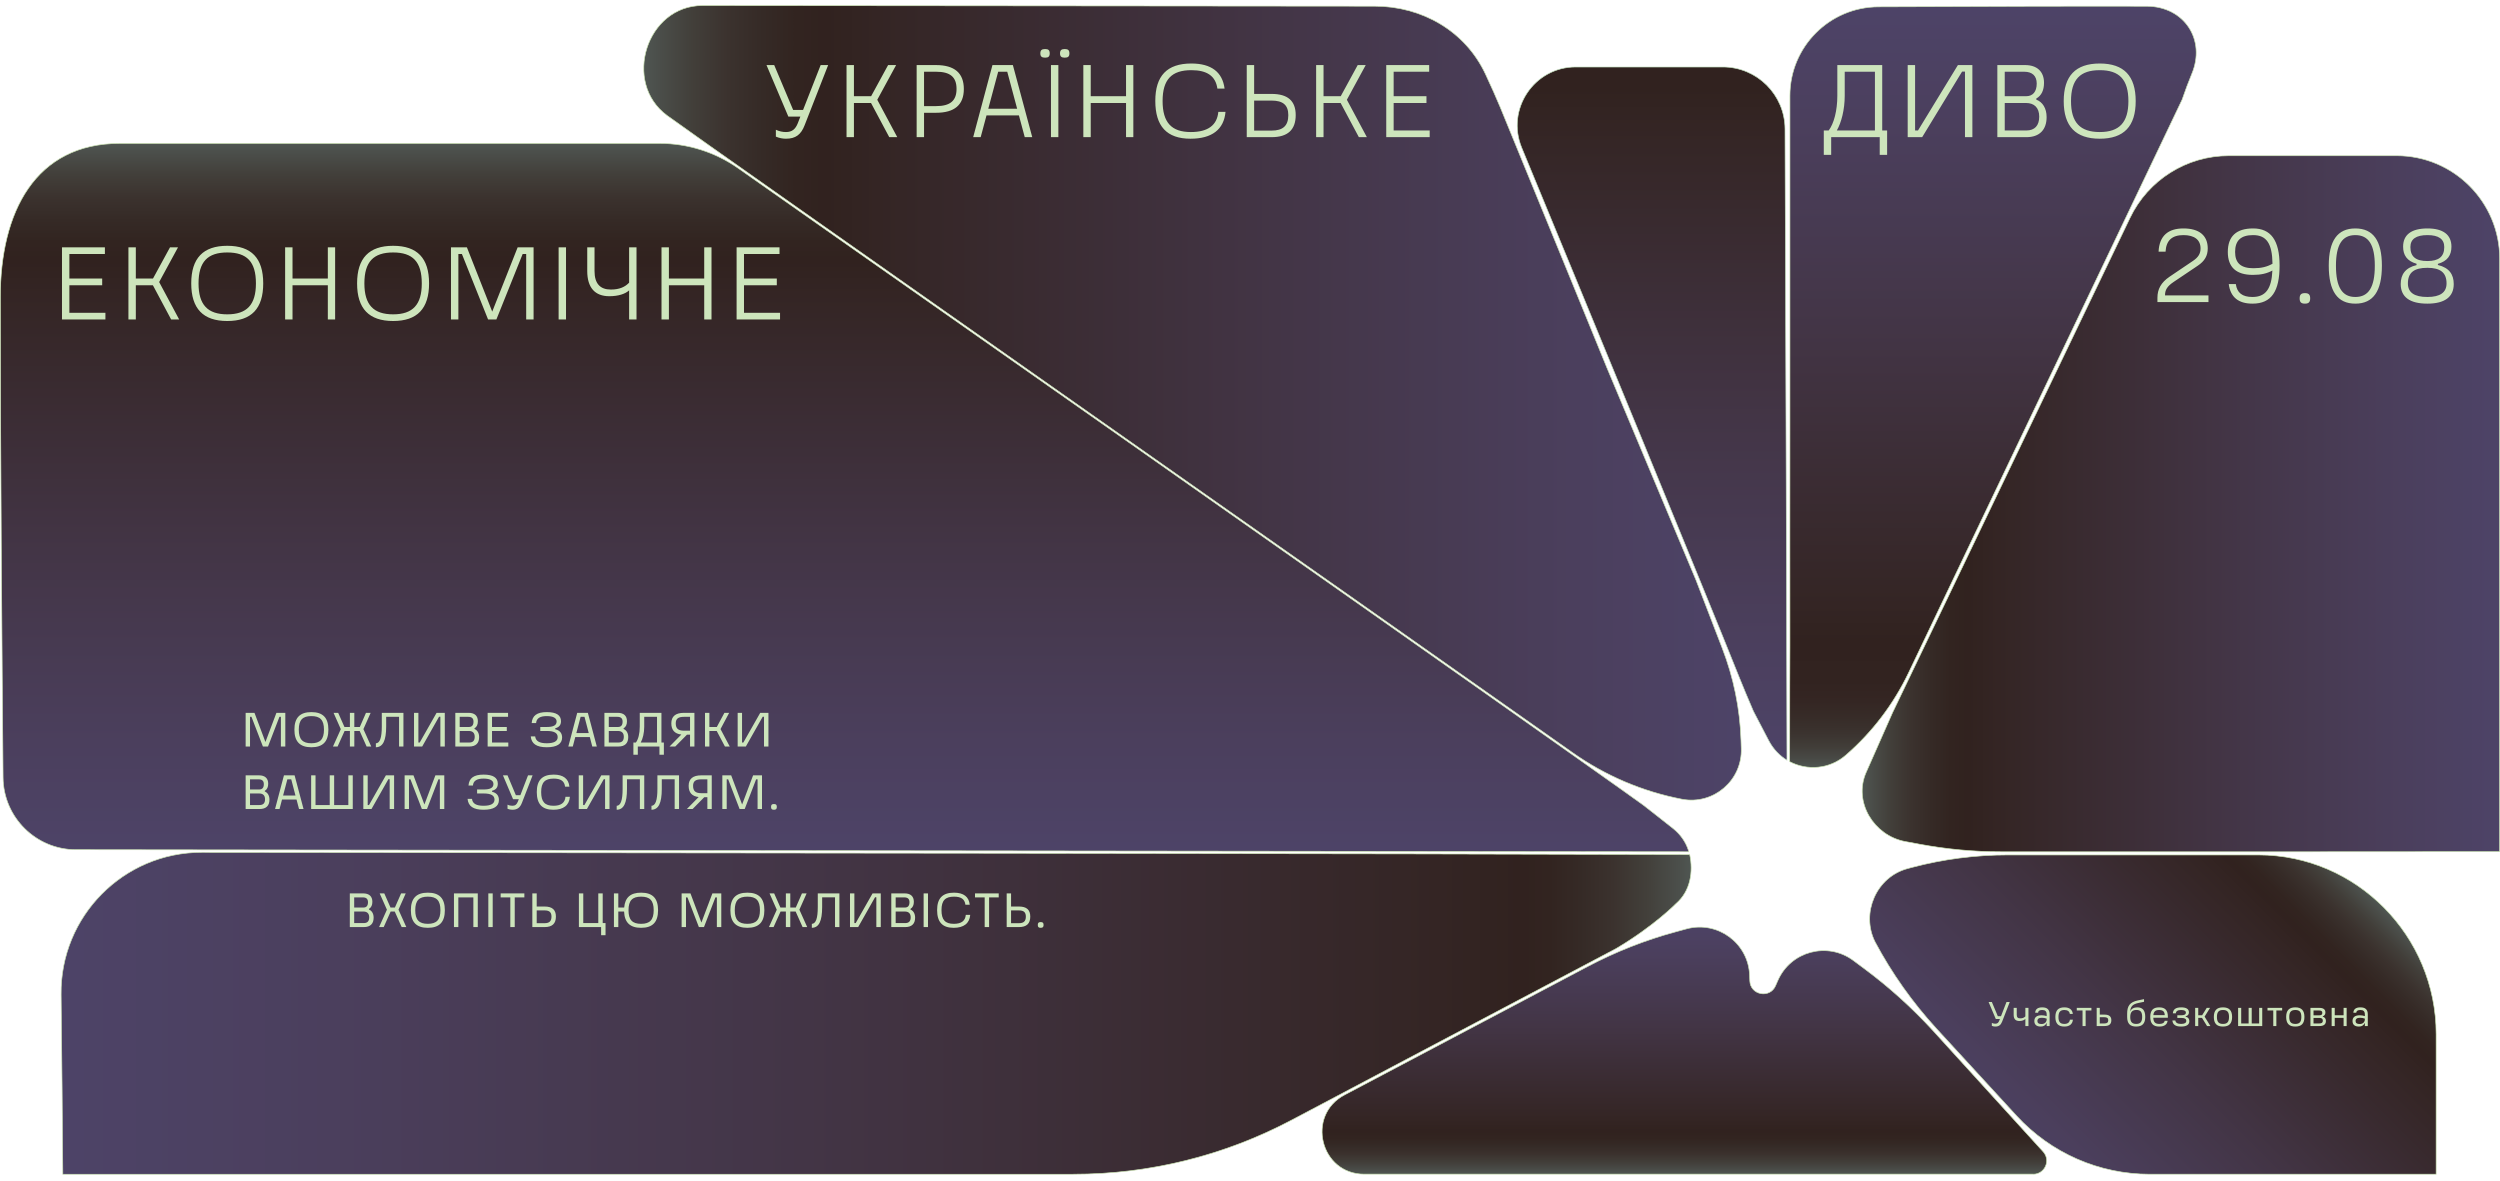
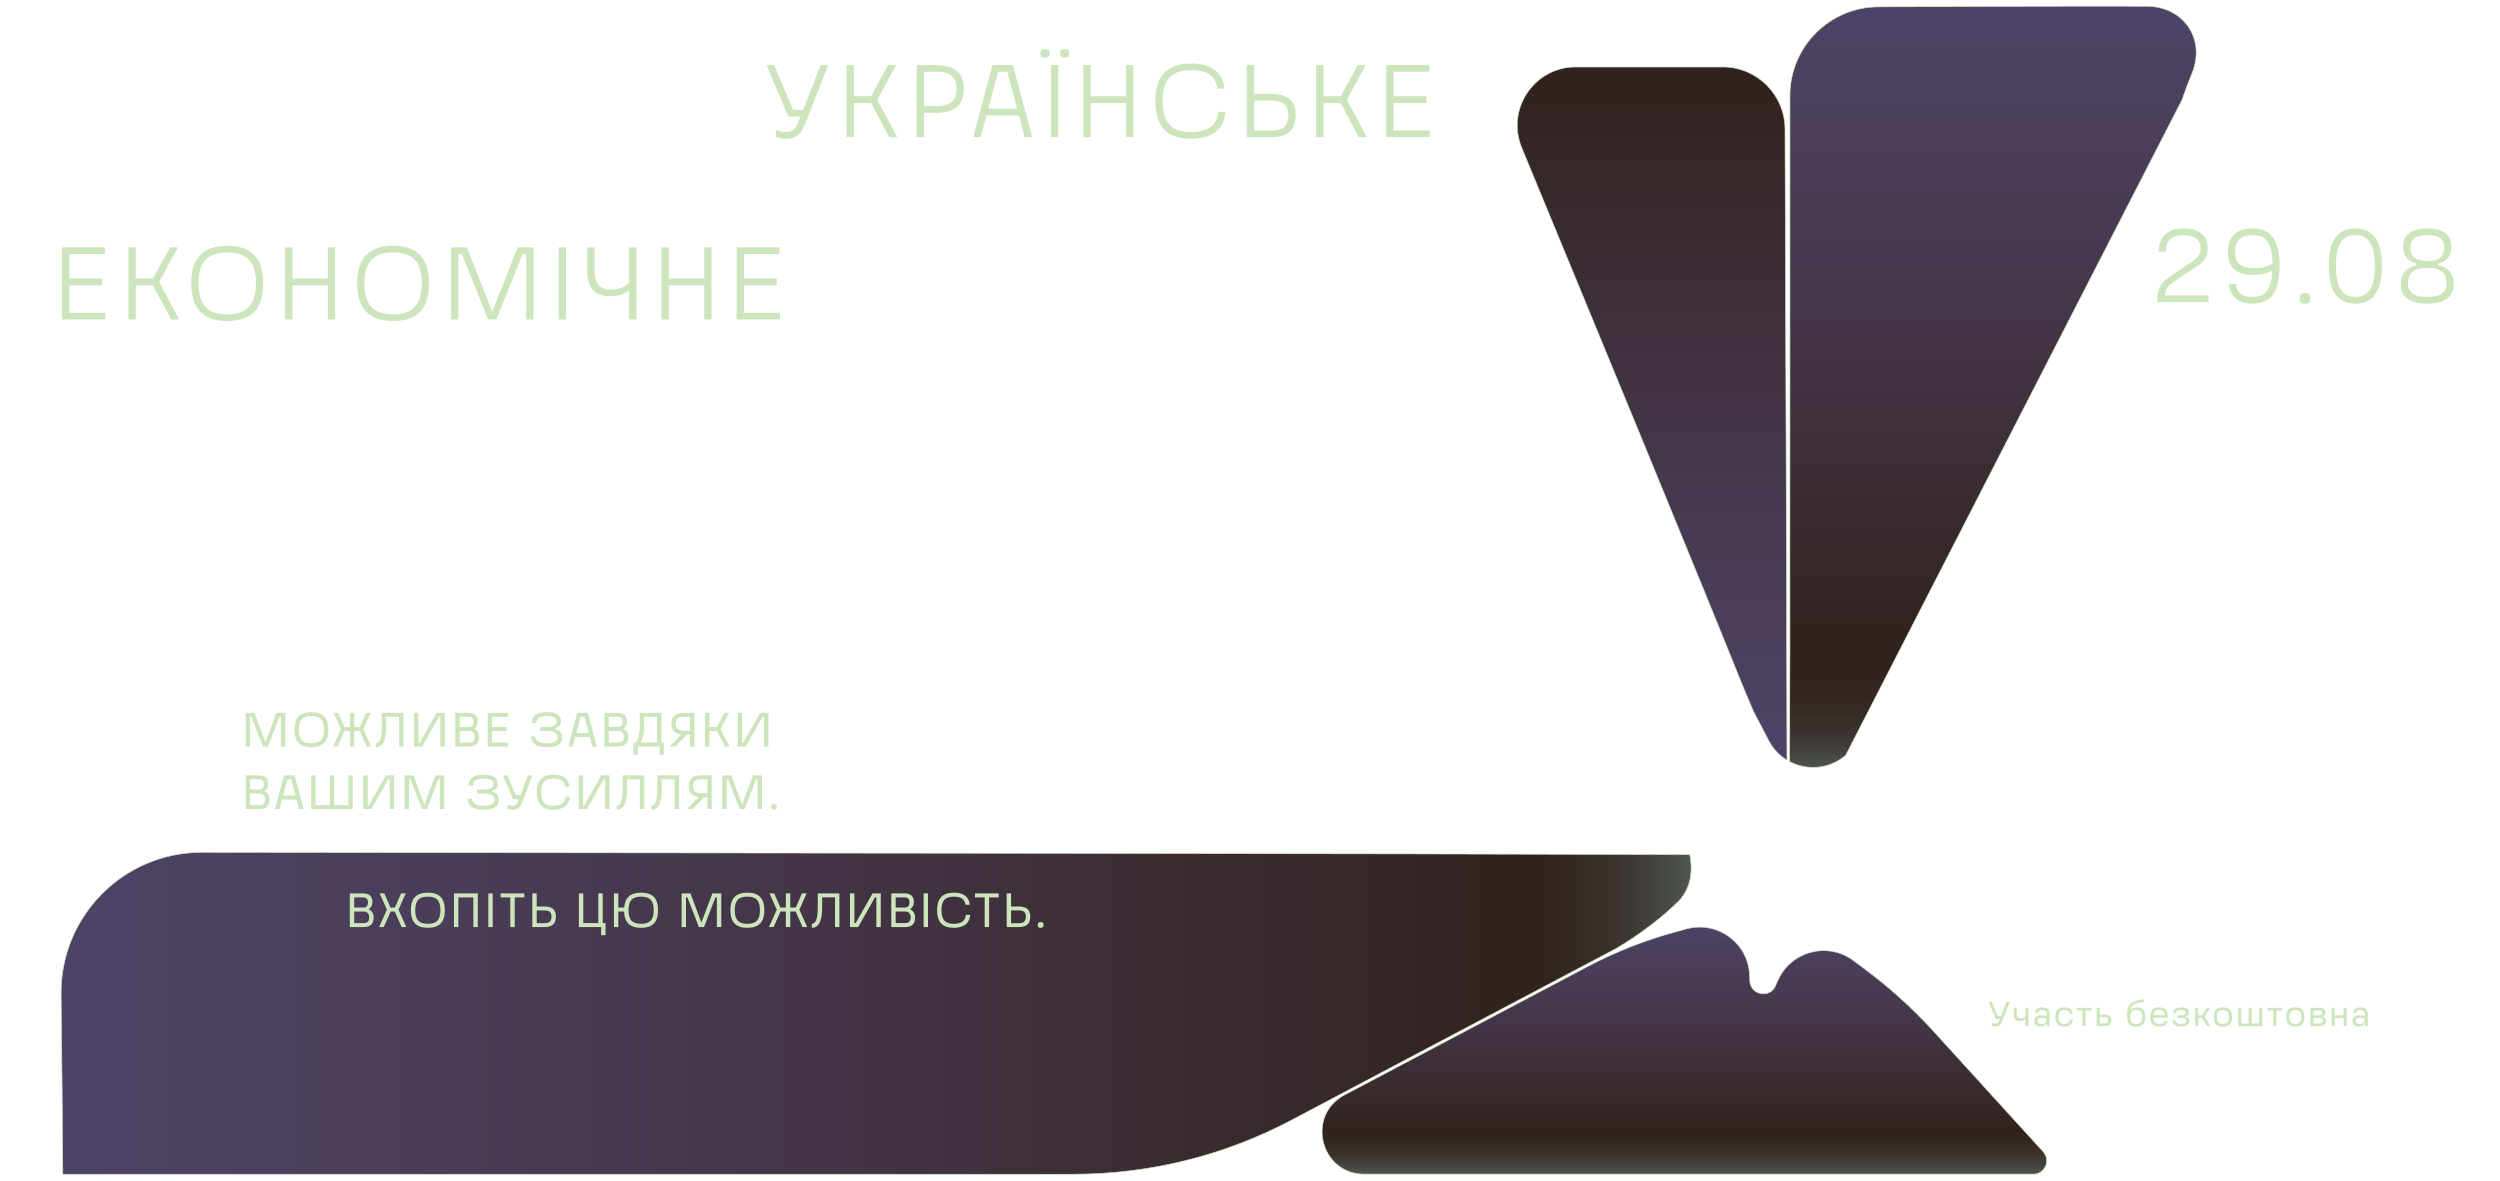
<svg xmlns="http://www.w3.org/2000/svg" width="1440" height="680" viewBox="0 0 1440 680" fill="none">
-   <path d="M1236.58 3.604C1205.6 3.453 1132.15 3.717 1081.97 3.943C1053.79 4.057 1031 26.957 1031 55.139C1031 106.447 1031 183.184 1031 220.76C1031 230.531 1031 240.34 1031 250.112C1031 299.874 1030.93 321.868 1031 371.63C1031 374.045 1030.81 411.093 1030.85 438.709C1040.89 443.991 1053.75 443.161 1063.14 435.012C1078.31 421.883 1090.61 405.735 1099.29 387.626L1256.87 57.44C1258.76 51.97 1260.61 46.99 1262.42 42.651C1270.76 22.958 1258.16 3.717 1236.58 3.604Z" fill="url(#paint0_linear_1179_12488)" stroke="#CDE5B5" stroke-width="0.377" stroke-miterlimit="10" />
+   <path d="M1236.58 3.604C1205.6 3.453 1132.15 3.717 1081.97 3.943C1053.79 4.057 1031 26.957 1031 55.139C1031 106.447 1031 183.184 1031 220.76C1031 230.531 1031 240.34 1031 250.112C1031 299.874 1030.93 321.868 1031 371.63C1031 374.045 1030.81 411.093 1030.85 438.709C1040.89 443.991 1053.75 443.161 1063.14 435.012L1256.87 57.44C1258.76 51.97 1260.61 46.99 1262.42 42.651C1270.76 22.958 1258.16 3.717 1236.58 3.604Z" fill="url(#paint0_linear_1179_12488)" stroke="#CDE5B5" stroke-width="0.377" stroke-miterlimit="10" />
  <path d="M1171.12 676.351C1177.84 676.351 1181.38 668.353 1176.85 663.373L1113.17 593.389C1101.25 580.449 1088.16 568.603 1074.05 558.114L1067.56 553.285C1052.66 542.194 1031.34 547.89 1023.98 564.943L1022.74 567.773C1019.46 575.356 1008.18 573.205 1007.88 564.943L1007.76 561.849C1007.16 543.288 989.389 530.196 971.469 535.026L965.131 536.761C947.55 541.515 930.573 548.23 914.464 556.719L774.459 630.663C752.125 642.472 760.5 676.313 785.777 676.313H1171.12V676.351Z" fill="url(#paint1_linear_1179_12488)" stroke="#CDE5B5" stroke-width="0.377" stroke-miterlimit="10" />
-   <path d="M1080.05 542.533C1089.71 560.642 1101.59 577.431 1115.47 592.559L1161.54 642.698C1181.23 664.127 1209.04 676.351 1238.16 676.351H1403.22V595.691C1403.22 539.1 1357.34 492.47 1300.75 492.432C1280.64 492.432 1264.68 492.432 1261.25 492.432C1245.44 492.394 1203.38 492.394 1156.59 492.432C1137.96 492.432 1119.4 494.846 1101.4 499.6L1098.87 500.279C1080.8 505.033 1071.71 525.896 1080.05 542.533Z" fill="url(#paint2_linear_1179_12488)" stroke="#CDE5B5" stroke-width="0.377" stroke-miterlimit="10" />
  <path d="M618.42 676.351C662.108 676.351 705.154 665.674 743.787 645.264L930.875 546.381C952.681 533.479 965.319 520.538 965.319 520.538C973.77 513.295 975.355 502.09 973.28 492.243C843.084 491.715 320.264 491.149 116.274 490.961C71.115 490.923 34.671 527.782 35.199 572.903C35.576 607.16 35.991 646.282 36.18 676.389H618.42V676.351Z" fill="url(#paint3_linear_1179_12488)" stroke="#CDE5B5" stroke-width="0.377" stroke-miterlimit="10" />
-   <path d="M1439.81 149.079C1439.81 116.294 1413.21 89.697 1380.43 89.697H1283.81C1259.51 89.697 1237.37 103.618 1226.88 125.537L1090.12 410.451L1074.92 444.858C1067.41 461.835 1079.26 481.378 1097.48 484.736L1105.78 486.282C1121.21 489.15 1136.86 490.621 1152.6 490.621C1236.69 490.734 1439.81 490.545 1439.81 490.545V149.079Z" fill="url(#paint4_linear_1179_12488)" stroke="#CDE5B5" stroke-width="0.377" stroke-miterlimit="10" />
-   <path d="M905.824 433.54C924.65 446.82 946.116 455.95 968.752 460.326C986.975 463.835 1003.73 449.461 1002.97 430.899L1002.82 426.41C1002.22 408.188 998.519 390.154 991.917 373.139C984.937 355.106 976.864 334.054 976.864 334.054L925.555 211.781C925.555 211.781 892.469 130.706 864.211 61.967C861.947 56.497 858.929 49.744 855.647 42.727C844.027 17.865 819.052 3.528 791.624 3.566L404.621 3.189C372.402 3.227 358.33 47.48 384.286 66.57C406.394 82.83 793.586 354.351 905.824 433.54Z" fill="url(#paint5_linear_1179_12488)" stroke="#CDE5B5" stroke-width="0.377" stroke-miterlimit="10" />
  <path d="M907.635 38.577C883.641 38.577 867.381 62.948 876.51 85.094C916.463 181.75 981.58 339.525 1002.1 390.871C1004.03 395.662 1006.86 402.453 1009.99 409.697L1018.85 426.674C1021.38 431.503 1025.04 435.275 1029.3 437.879C1029.27 391.474 1028.55 184.731 1028.17 74.342C1028.1 54.573 1012.06 38.577 992.294 38.577H907.635Z" fill="url(#paint6_linear_1179_12488)" stroke="#C4E2BF" stroke-width="0.377" stroke-miterlimit="10" />
-   <path d="M972.525 489.791C970.941 484.849 967.847 480.548 963.81 477.303C958.264 472.852 950.153 466.589 946.569 463.759C945.324 462.779 927.97 450.48 900.769 431.239C789.059 352.163 503.994 152.135 425.258 96.94C411.978 87.622 396.133 82.604 379.91 82.604H69.116C20.146 82.604 0.188 122.331 0.188 171.3C0.151 252.187 1.207 381.741 1.773 447.763C1.962 470.814 20.712 489.376 43.725 489.414C213.648 489.64 851.988 490.47 972.752 490.621C972.714 490.319 972.601 490.055 972.525 489.791Z" fill="url(#paint7_linear_1179_12488)" stroke="#CDE5B5" stroke-width="0.377" stroke-miterlimit="10" />
  <path d="M472.7 37.48L462.56 63.34H456.86L445.94 37.48H441.5L454.1 67.18H461L459.56 70.9C458.18 74.44 456.2 76.06 452.72 76.06C450.74 76.06 448.82 75.64 446.9 74.74V78.7C448.88 79.54 450.8 79.9 452.72 79.9C458.3 79.9 461.42 77.5 463.46 72.16L477.02 37.48H472.7ZM512.206 79H516.826L505.306 57.46L516.166 37.48H511.546L501.766 55.42H491.866V37.48H487.606V79H491.866V59.32H501.706L512.206 79ZM527.989 79H532.249V64.96H539.149C549.829 64.96 555.169 60.4 555.169 51.28C555.169 42.1 549.829 37.48 539.149 37.48H527.989V79ZM532.249 61.12V41.32H539.209C547.189 41.32 550.969 44.26 550.969 51.22C550.969 58.12 547.189 61.12 539.209 61.12H532.249ZM590.253 79H594.573L583.413 37.48H571.653L560.553 79H564.873L568.233 66.46H586.893L590.253 79ZM569.253 62.62L574.953 41.32H580.173L585.873 62.62H569.253ZM601.996 33.22C603.916 33.22 604.636 32.5 604.636 30.76C604.636 28.96 603.916 28.24 601.996 28.24C600.016 28.24 599.236 28.96 599.236 30.76C599.236 32.5 600.016 33.22 601.996 33.22ZM613.276 33.22C615.256 33.22 615.976 32.5 615.976 30.76C615.976 28.96 615.256 28.24 613.276 28.24C611.356 28.24 610.576 28.96 610.576 30.76C610.576 32.5 611.356 33.22 613.276 33.22ZM605.356 79H609.616V37.48H605.356V79ZM648.601 37.48V55.42H628.261V37.48H624.001V79H628.261V59.32H648.601V79H652.801V37.48H648.601ZM685.735 79.9C698.035 79.9 704.995 74.62 705.895 64.42H701.755C701.035 72.16 695.755 76.06 685.915 76.06C674.815 76.06 669.655 70.6 669.655 58.18C669.655 45.76 674.875 40.42 686.215 40.42C695.275 40.42 700.195 43.78 701.215 51.04H705.355C704.155 41.5 697.675 36.58 686.215 36.58C672.175 36.58 665.455 43.72 665.455 58.12C665.455 72.7 672.055 79.9 685.735 79.9ZM718.126 37.48V79H732.466C741.766 79 746.326 74.74 746.326 66.28C746.326 58.12 741.766 54.1 732.466 54.1H722.386V37.48H718.126ZM722.386 57.94H732.466C738.946 57.94 742.066 60.46 742.066 66.34C742.066 72.46 738.946 75.22 732.466 75.22H722.386V57.94ZM782.698 79H787.318L775.798 57.46L786.658 37.48H782.038L772.258 55.42H762.358V37.48H758.098V79H762.358V59.32H772.198L782.698 79ZM798.481 79H823.501V75.16H802.741V59.32H821.641V55.42H802.741V41.32H823.201V37.48H798.481V79Z" fill="#CDE5BC" />
  <path d="M35.7 184H60.72V180.16H39.96V164.32H58.86V160.42H39.96V146.32H60.42V142.48H35.7V184ZM98.573 184H103.193L91.673 162.46L102.533 142.48H97.913L88.133 160.42H78.233V142.48H73.973V184H78.233V164.32H88.073L98.573 184ZM130.914 184.9C144.834 184.9 151.614 177.76 151.614 163.24C151.614 148.72 144.834 141.58 130.914 141.58C116.994 141.58 110.154 148.72 110.154 163.24C110.154 177.76 116.994 184.9 130.914 184.9ZM130.914 181.06C119.634 181.06 114.354 175.6 114.354 163.24C114.354 150.76 119.634 145.42 130.914 145.42C142.194 145.42 147.414 150.76 147.414 163.24C147.414 175.54 142.194 181.06 130.914 181.06ZM188.831 142.48V160.42H168.491V142.48H164.231V184H168.491V164.32H188.831V184H193.031V142.48H188.831ZM226.445 184.9C240.365 184.9 247.145 177.76 247.145 163.24C247.145 148.72 240.365 141.58 226.445 141.58C212.525 141.58 205.685 148.72 205.685 163.24C205.685 177.76 212.525 184.9 226.445 184.9ZM226.445 181.06C215.165 181.06 209.885 175.6 209.885 163.24C209.885 150.76 215.165 145.42 226.445 145.42C237.725 145.42 242.945 150.76 242.945 163.24C242.945 175.54 237.725 181.06 226.445 181.06ZM307.343 142.48H298.163L283.523 179.5L268.943 142.48H259.763V184H264.023V146.32H266.063L281.123 184H285.923L301.043 146.32H303.083V184H307.343V142.48ZM321.766 184H326.026V142.48H321.766V184ZM362.371 142.48V162.82C360.091 165.22 356.911 166.78 351.871 166.78C345.691 166.78 342.451 163.36 342.451 156.16V142.48H338.251V156.1C338.251 165.76 342.751 170.62 350.971 170.62C356.131 170.62 360.151 169.3 362.371 167.26V184H366.631V142.48H362.371ZM405.628 142.48V160.42H385.288V142.48H381.028V184H385.288V164.32H405.628V184H409.828V142.48H405.628ZM424.282 184H449.302V180.16H428.542V164.32H447.442V160.42H428.542V146.32H449.002V142.48H424.282V184Z" fill="#CDE5BC" />
-   <path d="M1084.16 75.16V37.48H1058.3V55.18C1058.3 63.76 1056.32 71.2 1053.32 75.16H1050.5V89.2H1054.76V79H1082.72V89.2H1086.98V75.16H1084.16ZM1062.56 55.18V41.32H1079.96V75.16H1058C1060.64 70.6 1062.56 63.1 1062.56 55.18ZM1136.09 37.48H1127.75L1104.77 75.16H1103.09V37.48H1098.83V79H1107.17L1130.15 41.26H1131.83V79H1136.09V37.48ZM1172.91 57.4V56.74C1175.91 55.06 1177.35 51.94 1177.35 47.68C1177.35 41.26 1173.39 37.48 1166.43 37.48H1150.47V79H1167.27C1174.77 79 1178.85 74.74 1178.85 67.42C1178.85 62.38 1176.51 58.72 1172.91 57.4ZM1154.73 55.42V41.32H1166.01C1170.57 41.32 1173.15 43.72 1173.15 48.1C1173.15 52.84 1170.93 55.42 1167.03 55.42H1154.73ZM1154.73 75.16V59.32H1166.97C1171.77 59.32 1174.59 62.08 1174.59 67.18C1174.59 72.34 1172.01 75.16 1167.15 75.16H1154.73ZM1209.46 79.9C1223.38 79.9 1230.16 72.76 1230.16 58.24C1230.16 43.72 1223.38 36.58 1209.46 36.58C1195.54 36.58 1188.7 43.72 1188.7 58.24C1188.7 72.76 1195.54 79.9 1209.46 79.9ZM1209.46 76.06C1198.18 76.06 1192.9 70.6 1192.9 58.24C1192.9 45.76 1198.18 40.42 1209.46 40.42C1220.74 40.42 1225.96 45.76 1225.96 58.24C1225.96 70.54 1220.74 76.06 1209.46 76.06Z" fill="#CDE5BC" />
  <path d="M1247.06 170.16C1247 167.04 1248.32 164.88 1251.98 162.42L1265.9 153.06C1269.92 150.36 1271.66 147.3 1271.66 143.1C1271.66 135.66 1266.74 131.58 1257.68 131.58C1248.86 131.58 1243.76 135.78 1243.34 144.96H1247.36C1247.72 138.42 1251.14 135.42 1257.68 135.42C1264.04 135.42 1267.52 138.18 1267.52 143.1C1267.52 146.1 1266.2 148.2 1263.2 150.24L1249.7 159.36C1244.66 162.78 1242.68 166.62 1242.68 171.54V174H1272.08V170.16H1247.06ZM1297.8 131.58C1288.08 131.58 1283.22 136.14 1283.22 145.14C1283.22 153.96 1288.08 158.34 1297.68 158.34C1302.42 158.34 1305.84 157.5 1308.9 155.82C1308.42 166.44 1304.94 171.06 1297.44 171.06C1291.56 171.06 1288.5 168.66 1287.84 163.62H1283.76C1284.72 171.12 1289.28 174.9 1297.44 174.9C1308.42 174.9 1313.04 167.7 1313.04 152.94C1313.04 138.3 1307.94 131.58 1297.8 131.58ZM1287.42 145.14C1287.42 138.48 1290.78 135.42 1297.8 135.42C1305.54 135.42 1308.78 140.28 1308.96 151.92C1305.84 153.66 1302.6 154.5 1297.98 154.5C1290.78 154.5 1287.42 151.56 1287.42 145.14ZM1327.66 174.9C1329.76 174.9 1330.66 174.06 1330.66 171.84C1330.66 169.68 1329.76 168.84 1327.66 168.84C1325.5 168.84 1324.6 169.68 1324.6 171.84C1324.6 174.06 1325.44 174.9 1327.66 174.9ZM1356.67 174.9C1366.99 174.9 1371.97 167.7 1371.97 153.06C1371.97 138.66 1366.99 131.58 1356.67 131.58C1346.35 131.58 1341.37 138.66 1341.37 153.06C1341.37 167.7 1346.35 174.9 1356.67 174.9ZM1356.67 171.06C1349.11 171.06 1345.51 165.48 1345.51 153.06C1345.51 140.94 1349.11 135.42 1356.67 135.42C1364.29 135.42 1367.89 140.94 1367.89 153.06C1367.89 165.48 1364.29 171.06 1356.67 171.06ZM1398.17 174.9C1408.13 174.9 1413.35 171.06 1413.35 163.62C1413.35 158.04 1410.71 154.2 1404.23 152.64V151.98C1409.75 150.42 1412.03 147 1412.03 142.08C1412.03 135.18 1407.23 131.58 1398.23 131.58C1388.99 131.58 1384.19 135.18 1384.19 142.08C1384.19 146.94 1386.41 150.36 1391.93 151.92V152.7C1385.51 154.2 1382.81 158.1 1382.81 163.62C1382.81 171.06 1388.03 174.9 1398.17 174.9ZM1398.17 150.36C1391.51 150.36 1388.39 147.84 1388.39 142.32C1388.39 137.7 1391.63 135.42 1398.23 135.42C1404.65 135.42 1407.89 137.7 1407.89 142.32C1407.89 147.84 1404.71 150.36 1398.17 150.36ZM1398.17 171.06C1390.61 171.06 1386.95 168.48 1386.95 163.26C1386.95 157.02 1390.49 154.26 1398.17 154.26C1405.67 154.26 1409.21 157.02 1409.21 163.26C1409.21 168.48 1405.49 171.06 1398.17 171.06Z" fill="#CDE5BC" />
  <path d="M164.34 410.596H159.216L152.888 427.396L146.588 410.596H141.492V430H144.012V412.892H144.852L151.432 430H154.372L160.952 412.892H161.792V430H164.34V410.596ZM179.353 430.42C185.989 430.42 189.153 427.144 189.153 420.284C189.153 413.424 185.989 410.176 179.353 410.176C172.745 410.176 169.581 413.424 169.581 420.284C169.581 427.144 172.745 430.42 179.353 430.42ZM179.353 428.124C174.313 428.124 172.101 425.856 172.101 420.284C172.101 414.684 174.313 412.472 179.353 412.472C184.393 412.472 186.605 414.684 186.605 420.284C186.605 425.8 184.421 428.124 179.353 428.124ZM211.171 430H213.831L209.323 419.976L213.495 410.596H210.807L207.251 418.744H204.087V410.596H201.539V418.744H198.403L194.791 410.596H192.131L196.303 420.004L191.795 430H194.455L198.487 421.04H201.539V430H204.087V421.04H207.167L211.171 430ZM232.378 410.596H219.918V418.436C219.918 425.016 218.798 428.04 216.502 428.152V430.42C220.562 430.364 222.438 426.612 222.438 418.436V412.864H229.858V430H232.378V410.596ZM256.2 410.596H251.468L241.752 427.704H240.996V410.596H238.476V430H243.18L252.896 412.836H253.652V430H256.2V410.596ZM273.296 419.892V419.528C274.668 418.688 275.256 417.316 275.256 415.412C275.256 412.304 273.38 410.596 269.964 410.596H262.264V430H270.272C274.08 430 275.984 428.096 275.984 424.568C275.984 422.188 274.92 420.564 273.296 419.892ZM264.784 418.744V412.892H269.74C271.7 412.892 272.736 413.76 272.736 415.664C272.736 417.736 271.84 418.744 270.076 418.744H264.784ZM264.784 427.704V421.04H270.048C272.204 421.04 273.436 422.132 273.436 424.372C273.436 426.668 272.372 427.704 270.216 427.704H264.784ZM280.884 430H292.784V427.704H283.404V421.04H291.916V418.744H283.404V412.892H292.644V410.596H280.884V430ZM319.826 420.06V419.472C322.15 418.884 323.13 417.512 323.13 415.412C323.13 411.912 320.414 410.176 314.954 410.176C309.27 410.176 306.582 412.192 306.246 416.476H308.794C309.018 413.732 311.062 412.472 314.898 412.472C318.65 412.472 320.61 413.564 320.61 415.58C320.61 417.736 318.818 418.744 314.926 418.744H311.202V421.04H314.926C319.21 421.04 321.226 422.188 321.226 424.596C321.226 426.976 319.042 428.124 314.898 428.124C310.754 428.124 308.542 426.892 308.262 424.148H305.714C306.106 428.404 309.018 430.42 314.954 430.42C320.75 430.42 323.774 428.488 323.774 424.82C323.774 422.468 322.598 420.704 319.826 420.06ZM341.157 430H343.761L338.609 410.596H332.477L327.353 430H329.929L331.357 424.54H339.729L341.157 430ZM331.973 422.244L334.437 412.892H336.677L339.113 422.244H331.973ZM359.177 419.892V419.528C360.549 418.688 361.137 417.316 361.137 415.412C361.137 412.304 359.261 410.596 355.845 410.596H348.145V430H356.153C359.961 430 361.865 428.096 361.865 424.568C361.865 422.188 360.801 420.564 359.177 419.892ZM350.665 418.744V412.892H355.621C357.581 412.892 358.617 413.76 358.617 415.664C358.617 417.736 357.721 418.744 355.957 418.744H350.665ZM350.665 427.704V421.04H355.929C358.085 421.04 359.317 422.132 359.317 424.372C359.317 426.668 358.253 427.704 356.097 427.704H350.665ZM380.989 427.704V410.596H368.501V418.604C368.501 422.608 367.633 425.884 366.261 427.704H364.833V434.732H367.381V430H379.841V434.732H382.389V427.704H380.989ZM371.077 418.604V412.892H378.441V427.704H369.061C370.265 425.492 371.077 422.16 371.077 418.604ZM393.937 410.596C389.121 410.596 386.685 412.612 386.685 416.644C386.685 420.536 388.617 422.664 392.453 423.084L385.649 430H388.953L395.701 423.168H397.465V430H399.985V410.596H393.937ZM397.465 420.872H393.937C390.717 420.872 389.233 419.696 389.233 416.644C389.233 413.956 390.717 412.892 393.937 412.892H397.465V420.872ZM417.563 430H420.335L415.015 419.948L419.999 410.596H417.255L412.887 418.744H408.603V410.596H406.083V430H408.603V421.04H412.831L417.563 430ZM442.619 410.596H437.887L428.171 427.704H427.415V410.596H424.895V430H429.599L439.315 412.836H440.071V430H442.619V410.596ZM152.524 455.892V455.528C153.896 454.688 154.484 453.316 154.484 451.412C154.484 448.304 152.608 446.596 149.192 446.596H141.492V466H149.5C153.308 466 155.212 464.096 155.212 460.568C155.212 458.188 154.148 456.564 152.524 455.892ZM144.012 454.744V448.892H148.968C150.928 448.892 151.964 449.76 151.964 451.664C151.964 453.736 151.068 454.744 149.304 454.744H144.012ZM144.012 463.704V457.04H149.276C151.432 457.04 152.664 458.132 152.664 460.372C152.664 462.668 151.6 463.704 149.444 463.704H144.012ZM172.236 466H174.84L169.688 446.596H163.556L158.432 466H161.008L162.436 460.54H170.808L172.236 466ZM163.052 458.244L165.516 448.892H167.756L170.192 458.244H163.052ZM200.644 446.596V463.704H192.468V446.596H189.92V463.704H181.744V446.596H179.224V466H203.192V446.596H200.644ZM226.998 446.596H222.266L212.55 463.704H211.794V446.596H209.274V466H213.978L223.694 448.836H224.45V466H226.998V446.596ZM255.91 446.596H250.786L244.458 463.396L238.158 446.596H233.062V466H235.582V448.892H236.422L243.002 466H245.942L252.522 448.892H253.362V466H255.91V446.596ZM283.434 456.06V455.472C285.758 454.884 286.738 453.512 286.738 451.412C286.738 447.912 284.022 446.176 278.562 446.176C272.878 446.176 270.19 448.192 269.854 452.476H272.402C272.626 449.732 274.67 448.472 278.506 448.472C282.258 448.472 284.218 449.564 284.218 451.58C284.218 453.736 282.426 454.744 278.534 454.744H274.81V457.04H278.534C282.818 457.04 284.834 458.188 284.834 460.596C284.834 462.976 282.65 464.124 278.506 464.124C274.362 464.124 272.15 462.892 271.87 460.148H269.322C269.714 464.404 272.626 466.42 278.562 466.42C284.358 466.42 287.382 464.488 287.382 460.82C287.382 458.468 286.206 456.704 283.434 456.06ZM304.146 446.596L299.722 458.048H297.146L292.33 446.596H289.698L295.522 460.344H298.826L298.294 461.716C297.622 463.396 296.754 464.124 295.13 464.124C294.178 464.124 293.226 463.928 292.33 463.48V465.86C293.226 466.252 294.206 466.42 295.13 466.42C297.986 466.42 299.582 465.16 300.618 462.472L306.778 446.596H304.146ZM318.738 466.42C324.534 466.42 327.866 463.872 328.258 458.972H325.71C325.43 462.416 323.134 464.124 318.822 464.124C313.838 464.124 311.71 461.856 311.71 456.228C311.71 450.684 313.866 448.472 318.934 448.472C322.966 448.472 325.094 449.872 325.486 453.12H327.978C327.53 448.556 324.45 446.176 318.934 446.176C312.27 446.176 309.19 449.452 309.19 456.2C309.19 463.116 312.214 466.42 318.738 466.42ZM351.077 446.596H346.345L336.629 463.704H335.873V446.596H333.353V466H338.057L347.773 448.836H348.529V466H351.077V446.596ZM371.085 446.596H358.625V454.436C358.625 461.016 357.505 464.04 355.209 464.152V466.42C359.269 466.364 361.145 462.612 361.145 454.436V448.864H368.565V466H371.085V446.596ZM391.127 446.596H378.667V454.436C378.667 461.016 377.547 464.04 375.251 464.152V466.42C379.311 466.364 381.187 462.612 381.187 454.436V448.864H388.607V466H391.127V446.596ZM403.917 446.596C399.101 446.596 396.665 448.612 396.665 452.644C396.665 456.536 398.597 458.664 402.433 459.084L395.629 466H398.933L405.681 459.168H407.445V466H409.965V446.596H403.917ZM407.445 456.872H403.917C400.697 456.872 399.213 455.696 399.213 452.644C399.213 449.956 400.697 448.892 403.917 448.892H407.445V456.872ZM438.912 446.596H433.788L427.46 463.396L421.16 446.596H416.064V466H418.584V448.892H419.424L426.004 466H428.944L435.524 448.892H436.364V466H438.912V446.596ZM445.804 466.42C446.98 466.42 447.456 465.972 447.456 464.768C447.456 463.564 446.98 463.116 445.804 463.116C444.6 463.116 444.124 463.564 444.124 464.768C444.124 465.972 444.572 466.42 445.804 466.42Z" fill="#CDE5BC" />
  <path d="M212.524 523.892V523.528C213.896 522.688 214.484 521.316 214.484 519.412C214.484 516.304 212.608 514.596 209.192 514.596H201.492V534H209.5C213.308 534 215.212 532.096 215.212 528.568C215.212 526.188 214.148 524.564 212.524 523.892ZM204.012 522.744V516.892H208.968C210.928 516.892 211.964 517.76 211.964 519.664C211.964 521.736 211.068 522.744 209.304 522.744H204.012ZM204.012 531.704V525.04H209.276C211.432 525.04 212.664 526.132 212.664 528.372C212.664 530.668 211.6 531.704 209.444 531.704H204.012ZM231.375 534H234.035L229.527 523.976L233.699 514.596H231.039L227.455 522.744H224.935L221.351 514.596H218.691L222.863 523.976L218.355 534H221.015L225.019 525.04H227.371L231.375 534ZM246.434 534.42C253.07 534.42 256.234 531.144 256.234 524.284C256.234 517.424 253.07 514.176 246.434 514.176C239.826 514.176 236.662 517.424 236.662 524.284C236.662 531.144 239.826 534.42 246.434 534.42ZM246.434 532.124C241.394 532.124 239.182 529.856 239.182 524.284C239.182 518.684 241.394 516.472 246.434 516.472C251.474 516.472 253.686 518.684 253.686 524.284C253.686 529.8 251.502 532.124 246.434 532.124ZM275.201 514.596H261.481V534H264.001V516.892H272.653V534H275.201V514.596ZM281.277 534H283.797V514.596H281.277V534ZM293.942 534H296.49V516.892H302.034V514.596H288.37V516.892H293.942V534ZM306.622 514.596V534H313.65C318.102 534 320.202 532.012 320.202 527.952C320.202 524.032 318.102 522.156 313.65 522.156H309.142V514.596H306.622ZM309.142 524.396H313.65C316.422 524.396 317.654 525.432 317.654 527.952C317.654 530.612 316.422 531.76 313.65 531.76H309.142V524.396ZM347.164 531.704V514.596H344.616V531.704H335.964V514.596H333.444V534H346.24V538.676H348.788V531.704H347.164ZM369.275 514.176C363.171 514.176 360.007 516.948 359.531 522.744H356.143V514.596H353.623V534H356.143V525.04H359.475C359.727 531.396 362.919 534.42 369.275 534.42C375.911 534.42 379.047 531.144 379.047 524.284C379.047 517.424 375.911 514.176 369.275 514.176ZM369.275 532.124C364.235 532.124 362.023 529.856 362.023 524.284C362.023 518.684 364.235 516.472 369.275 516.472C374.315 516.472 376.527 518.684 376.527 524.284C376.527 529.8 374.343 532.124 369.275 532.124ZM415.461 514.596H410.337L404.009 531.396L397.709 514.596H392.613V534H395.133V516.892H395.973L402.553 534H405.493L412.073 516.892H412.913V534H415.461V514.596ZM430.473 534.42C437.109 534.42 440.273 531.144 440.273 524.284C440.273 517.424 437.109 514.176 430.473 514.176C423.865 514.176 420.701 517.424 420.701 524.284C420.701 531.144 423.865 534.42 430.473 534.42ZM430.473 532.124C425.433 532.124 423.221 529.856 423.221 524.284C423.221 518.684 425.433 516.472 430.473 516.472C435.513 516.472 437.725 518.684 437.725 524.284C437.725 529.8 435.541 532.124 430.473 532.124ZM462.292 534H464.952L460.444 523.976L464.616 514.596H461.928L458.372 522.744H455.208V514.596H452.66V522.744H449.524L445.912 514.596H443.252L447.424 524.004L442.916 534H445.576L449.608 525.04H452.66V534H455.208V525.04H458.288L462.292 534ZM483.499 514.596H471.039V522.436C471.039 529.016 469.919 532.04 467.623 532.152V534.42C471.683 534.364 473.559 530.612 473.559 522.436V516.864H480.979V534H483.499V514.596ZM507.321 514.596H502.589L492.873 531.704H492.117V514.596H489.597V534H494.301L504.017 516.836H504.773V534H507.321V514.596ZM524.417 523.892V523.528C525.789 522.688 526.377 521.316 526.377 519.412C526.377 516.304 524.501 514.596 521.085 514.596H513.385V534H521.393C525.201 534 527.105 532.096 527.105 528.568C527.105 526.188 526.041 524.564 524.417 523.892ZM515.905 522.744V516.892H520.861C522.821 516.892 523.857 517.76 523.857 519.664C523.857 521.736 522.961 522.744 521.197 522.744H515.905ZM515.905 531.704V525.04H521.169C523.325 525.04 524.557 526.132 524.557 528.372C524.557 530.668 523.493 531.704 521.337 531.704H515.905ZM532.005 534H534.525V514.596H532.005V534ZM549.325 534.42C555.121 534.42 558.453 531.872 558.845 526.972H556.297C556.017 530.416 553.721 532.124 549.409 532.124C544.425 532.124 542.297 529.856 542.297 524.228C542.297 518.684 544.453 516.472 549.521 516.472C553.553 516.472 555.681 517.872 556.073 521.12H558.565C558.117 516.556 555.037 514.176 549.521 514.176C542.857 514.176 539.777 517.452 539.777 524.2C539.777 531.116 542.801 534.42 549.325 534.42ZM567.173 534H569.721V516.892H575.265V514.596H561.601V516.892H567.173V534ZM579.853 514.596V534H586.881C591.333 534 593.433 532.012 593.433 527.952C593.433 524.032 591.333 522.156 586.881 522.156H582.373V514.596H579.853ZM582.373 524.396H586.881C589.653 524.396 590.885 525.432 590.885 527.952C590.885 530.612 589.653 531.76 586.881 531.76H582.373V524.396ZM599.449 534.42C600.625 534.42 601.101 533.972 601.101 532.768C601.101 531.564 600.625 531.116 599.449 531.116C598.245 531.116 597.769 531.564 597.769 532.768C597.769 533.972 598.217 534.42 599.449 534.42Z" fill="#CDE5BC" />
  <path d="M1155.74 577.14L1152.58 585.32H1150.74L1147.3 577.14H1145.42L1149.58 586.96H1151.94L1151.56 587.94C1151.08 589.14 1150.46 589.66 1149.3 589.66C1148.62 589.66 1147.94 589.52 1147.3 589.2V590.9C1147.94 591.18 1148.64 591.3 1149.3 591.3C1151.34 591.3 1152.48 590.4 1153.22 588.48L1157.62 577.14H1155.74ZM1166.61 580.54V585.44C1165.93 586.12 1165.09 586.58 1163.67 586.58C1162.29 586.58 1161.65 586 1161.65 584.52V580.54H1159.87V584.56C1159.87 587.02 1161.05 588.1 1163.17 588.1C1164.81 588.1 1165.95 587.58 1166.61 586.9V591H1168.39V580.54H1166.61ZM1176.34 580.24C1173.92 580.24 1172.38 581.14 1172.26 583.32H1173.94C1174.06 582.16 1174.94 581.76 1176.34 581.76C1178.04 581.76 1178.88 582.54 1178.88 584.3V585.28C1177.98 584.94 1176.98 584.8 1175.96 584.8C1173.2 584.8 1171.78 585.94 1171.78 588.1C1171.78 590.2 1173.04 591.3 1175.48 591.3C1177.14 591.3 1178.26 590.56 1178.88 589.14V591H1180.58V584.3C1180.58 581.56 1179.22 580.24 1176.34 580.24ZM1175.92 589.84C1174.32 589.84 1173.54 589.28 1173.54 588.1C1173.54 586.88 1174.36 586.24 1176.06 586.24C1177 586.24 1177.92 586.36 1178.88 586.72V587.2C1178.84 588.78 1177.68 589.84 1175.92 589.84ZM1189.09 591.3C1192.01 591.3 1193.79 589.88 1193.99 587.32H1192.25C1192.11 588.88 1190.99 589.78 1189.09 589.78C1186.65 589.78 1185.67 588.6 1185.67 585.78C1185.67 582.94 1186.69 581.76 1189.09 581.76C1190.95 581.76 1192.05 582.56 1192.21 584.04H1193.93C1193.75 581.6 1191.99 580.24 1189.09 580.24C1185.53 580.24 1183.89 582.02 1183.89 585.76C1183.89 589.52 1185.53 591.3 1189.09 591.3ZM1199.54 591H1201.32V582.04H1204.66V580.54H1196.22V582.04H1199.54V591ZM1207.69 580.54V591H1212.19C1214.85 591 1216.13 589.9 1216.13 587.64C1216.13 585.48 1214.85 584.42 1212.19 584.42H1209.47V580.54H1207.69ZM1209.47 585.92H1212.19C1213.67 585.92 1214.35 586.46 1214.35 587.66C1214.35 588.94 1213.67 589.5 1212.19 589.5H1209.47V585.92ZM1231.04 580.24C1229.22 580.24 1227.62 580.98 1226.96 582.64C1227.22 579.82 1228.3 578.46 1231.58 577.74L1234.96 577.04V575.5L1231.46 576.22C1226.74 577.22 1225.24 579.42 1225.24 583.92V585.76C1225.24 589.52 1226.86 591.3 1230.44 591.3C1233.98 591.3 1235.66 589.52 1235.66 585.78C1235.66 582.02 1234.2 580.24 1231.04 580.24ZM1233.88 585.76C1233.88 588.62 1232.84 589.78 1230.44 589.78C1228.14 589.78 1227 588.68 1227.02 585.8C1227.04 582.92 1228.2 581.74 1230.62 581.74C1232.88 581.74 1233.88 582.88 1233.88 585.76ZM1248.69 585.66C1248.69 581.84 1247.09 580.24 1243.65 580.24C1240.15 580.24 1238.55 582.02 1238.55 585.74C1238.55 589.5 1240.19 591.3 1243.73 591.3C1246.59 591.3 1248.31 590.14 1248.53 587.98H1246.85C1246.63 589.18 1245.61 589.78 1243.77 589.78C1241.41 589.78 1240.41 588.78 1240.29 586.22H1248.69V585.66ZM1243.65 581.76C1245.83 581.76 1246.83 582.68 1246.89 584.72H1240.33C1240.55 582.6 1241.55 581.76 1243.65 581.76ZM1258.9 585.62V585.42C1260.32 585.02 1260.82 584.2 1260.82 583.1C1260.82 581.2 1259.28 580.24 1256.38 580.24C1253.18 580.24 1251.72 581.42 1251.56 583.68H1253.28C1253.38 582.38 1254.4 581.76 1256.32 581.76C1258.14 581.76 1259.06 582.24 1259.06 583.26C1259.06 584.36 1258.16 584.8 1256.38 584.8H1254.14V586.32H1256.38C1258.38 586.32 1259.3 586.84 1259.3 588.02C1259.3 589.18 1258.32 589.78 1256.28 589.78C1254.22 589.78 1253.16 589.04 1253 587.8H1251.3C1251.46 590.08 1253 591.3 1256.28 591.3C1259.44 591.3 1261.06 590.24 1261.06 588.22C1261.06 586.94 1260.48 585.98 1258.9 585.62ZM1271.25 591H1273.19L1269.85 585.58L1272.99 580.54H1271.07L1268.43 584.78H1266.19V580.54H1264.41V591H1266.19V586.28H1268.35L1271.25 591ZM1280.45 591.3C1284.01 591.3 1285.69 589.52 1285.69 585.76C1285.69 582.04 1284.01 580.24 1280.45 580.24C1276.83 580.24 1275.17 582.04 1275.17 585.76C1275.17 589.52 1276.83 591.3 1280.45 591.3ZM1280.45 589.78C1277.97 589.78 1276.95 588.62 1276.95 585.76C1276.95 582.94 1277.97 581.76 1280.45 581.76C1282.93 581.76 1283.91 582.94 1283.91 585.76C1283.91 588.6 1282.93 589.78 1280.45 589.78ZM1301.27 580.54V589.5H1296.99V580.54H1295.21V589.5H1290.93V580.54H1289.15V591H1303.05V580.54H1301.27ZM1309.4 591H1311.18V582.04H1314.52V580.54H1306.08V582.04H1309.4V591ZM1322.11 591.3C1325.67 591.3 1327.35 589.52 1327.35 585.76C1327.35 582.04 1325.67 580.24 1322.11 580.24C1318.49 580.24 1316.83 582.04 1316.83 585.76C1316.83 589.52 1318.49 591.3 1322.11 591.3ZM1322.11 589.78C1319.63 589.78 1318.61 588.62 1318.61 585.76C1318.61 582.94 1319.63 581.76 1322.11 581.76C1324.59 581.76 1325.57 582.94 1325.57 585.76C1325.57 588.6 1324.59 589.78 1322.11 589.78ZM1337.89 585.6V585.42C1338.97 584.98 1339.43 584.32 1339.43 583.14C1339.43 581.44 1338.25 580.54 1336.01 580.54H1330.81V591H1336.03C1338.51 591 1339.73 590.02 1339.73 588.06C1339.73 586.78 1339.09 585.94 1337.89 585.6ZM1332.59 584.82V582.04H1335.87C1337.09 582.04 1337.65 582.48 1337.65 583.42C1337.65 584.4 1337.13 584.82 1336.01 584.82H1332.59ZM1332.59 589.5V586.32H1335.99C1337.33 586.32 1337.95 586.82 1337.95 587.94C1337.95 588.98 1337.35 589.5 1336.01 589.5H1332.59ZM1349.91 580.54V584.8H1344.81V580.54H1343.03V591H1344.81V586.3H1349.91V591H1351.67V580.54H1349.91ZM1359.61 580.24C1357.19 580.24 1355.65 581.14 1355.53 583.32H1357.21C1357.33 582.16 1358.21 581.76 1359.61 581.76C1361.31 581.76 1362.15 582.54 1362.15 584.3V585.28C1361.25 584.94 1360.25 584.8 1359.23 584.8C1356.47 584.8 1355.05 585.94 1355.05 588.1C1355.05 590.2 1356.31 591.3 1358.75 591.3C1360.41 591.3 1361.53 590.56 1362.15 589.14V591H1363.85V584.3C1363.85 581.56 1362.49 580.24 1359.61 580.24ZM1359.19 589.84C1357.59 589.84 1356.81 589.28 1356.81 588.1C1356.81 586.88 1357.63 586.24 1359.33 586.24C1360.27 586.24 1361.19 586.36 1362.15 586.72V587.2C1362.11 588.78 1360.95 589.84 1359.19 589.84Z" fill="#CDE5BC" />
  <defs>
    <linearGradient id="paint0_linear_1179_12488" x1="1147.94" y1="442.1" x2="1147.94" y2="3.572" gradientUnits="userSpaceOnUse">
      <stop stop-color="#4F5652" />
      <stop offset="0.012" stop-color="#484945" />
      <stop offset="0.028" stop-color="#413D38" />
      <stop offset="0.045" stop-color="#3B332F" />
      <stop offset="0.065" stop-color="#372C28" />
      <stop offset="0.087" stop-color="#342623" />
      <stop offset="0.115" stop-color="#322320" />
      <stop offset="0.166" stop-color="#31221F" />
      <stop offset="0.213" stop-color="#342524" />
      <stop offset="0.575" stop-color="#433546" />
      <stop offset="0.846" stop-color="#4B3F5D" />
      <stop offset="0.994" stop-color="#4D4367" />
    </linearGradient>
    <linearGradient id="paint1_linear_1179_12488" x1="970.22" y1="676.341" x2="970.22" y2="526.583" gradientUnits="userSpaceOnUse">
      <stop stop-color="#4F5652" />
      <stop offset="0.01" stop-color="#4C504C" />
      <stop offset="0.044" stop-color="#423F3A" />
      <stop offset="0.077" stop-color="#3B322E" />
      <stop offset="0.109" stop-color="#352A26" />
      <stop offset="0.139" stop-color="#322420" />
      <stop offset="0.166" stop-color="#31221F" />
      <stop offset="0.213" stop-color="#342524" />
      <stop offset="0.575" stop-color="#433546" />
      <stop offset="0.846" stop-color="#4B3F5D" />
      <stop offset="0.994" stop-color="#4D4367" />
    </linearGradient>
    <linearGradient id="paint2_linear_1179_12488" x1="1155.44" y1="681.12" x2="1343.45" y2="493.111" gradientUnits="userSpaceOnUse">
      <stop offset="0.006" stop-color="#4D4367" />
      <stop offset="0.154" stop-color="#4B3F5D" />
      <stop offset="0.425" stop-color="#433546" />
      <stop offset="0.786" stop-color="#342524" />
      <stop offset="0.835" stop-color="#31221F" />
      <stop offset="0.861" stop-color="#322420" />
      <stop offset="0.891" stop-color="#352A26" />
      <stop offset="0.923" stop-color="#3B322E" />
      <stop offset="0.956" stop-color="#423F3A" />
      <stop offset="0.99" stop-color="#4C504C" />
      <stop offset="1" stop-color="#4F5652" />
    </linearGradient>
    <linearGradient id="paint3_linear_1179_12488" x1="35.151" y1="583.619" x2="974.109" y2="583.619" gradientUnits="userSpaceOnUse">
      <stop offset="0.006" stop-color="#4D4367" />
      <stop offset="0.165" stop-color="#4B3F5D" />
      <stop offset="0.456" stop-color="#433546" />
      <stop offset="0.845" stop-color="#342524" />
      <stop offset="0.896" stop-color="#31221F" />
      <stop offset="0.913" stop-color="#322420" />
      <stop offset="0.932" stop-color="#352A26" />
      <stop offset="0.952" stop-color="#3B322E" />
      <stop offset="0.972" stop-color="#423F3A" />
      <stop offset="0.994" stop-color="#4C504C" />
      <stop offset="1" stop-color="#4F5652" />
    </linearGradient>
    <linearGradient id="paint4_linear_1179_12488" x1="1072.64" y1="290.194" x2="1439.82" y2="290.194" gradientUnits="userSpaceOnUse">
      <stop stop-color="#4F5652" />
      <stop offset="0.01" stop-color="#4C504C" />
      <stop offset="0.044" stop-color="#423F3A" />
      <stop offset="0.077" stop-color="#3B322E" />
      <stop offset="0.109" stop-color="#352A26" />
      <stop offset="0.139" stop-color="#322420" />
      <stop offset="0.166" stop-color="#31221F" />
      <stop offset="0.213" stop-color="#342524" />
      <stop offset="0.575" stop-color="#433546" />
      <stop offset="0.846" stop-color="#4B3F5D" />
      <stop offset="0.994" stop-color="#4D4367" />
    </linearGradient>
    <linearGradient id="paint5_linear_1179_12488" x1="370.734" y1="232.026" x2="1002.98" y2="232.026" gradientUnits="userSpaceOnUse">
      <stop stop-color="#4F5652" />
      <stop offset="0.01" stop-color="#4C504C" />
      <stop offset="0.044" stop-color="#423F3A" />
      <stop offset="0.077" stop-color="#3B322E" />
      <stop offset="0.109" stop-color="#352A26" />
      <stop offset="0.139" stop-color="#322420" />
      <stop offset="0.166" stop-color="#31221F" />
      <stop offset="0.213" stop-color="#342524" />
      <stop offset="0.575" stop-color="#433546" />
      <stop offset="0.846" stop-color="#4B3F5D" />
      <stop offset="0.994" stop-color="#4D4367" />
    </linearGradient>
    <linearGradient id="paint6_linear_1179_12488" x1="951.633" y1="437.867" x2="951.633" y2="38.588" gradientUnits="userSpaceOnUse">
      <stop offset="0.006" stop-color="#4D4367" />
      <stop offset="0.178" stop-color="#4B3F5D" />
      <stop offset="0.493" stop-color="#433546" />
      <stop offset="0.914" stop-color="#342524" />
      <stop offset="0.97" stop-color="#31221F" />
    </linearGradient>
    <linearGradient id="paint7_linear_1179_12488" x1="486.484" y1="82.621" x2="486.484" y2="490.605" gradientUnits="userSpaceOnUse">
      <stop stop-color="#4F5652" />
      <stop offset="0.01" stop-color="#4C504C" />
      <stop offset="0.044" stop-color="#423F3A" />
      <stop offset="0.077" stop-color="#3B322E" />
      <stop offset="0.109" stop-color="#352A26" />
      <stop offset="0.139" stop-color="#322420" />
      <stop offset="0.166" stop-color="#31221F" />
      <stop offset="0.213" stop-color="#342524" />
      <stop offset="0.575" stop-color="#433546" />
      <stop offset="0.846" stop-color="#4B3F5D" />
      <stop offset="0.994" stop-color="#4D4367" />
    </linearGradient>
  </defs>
</svg>